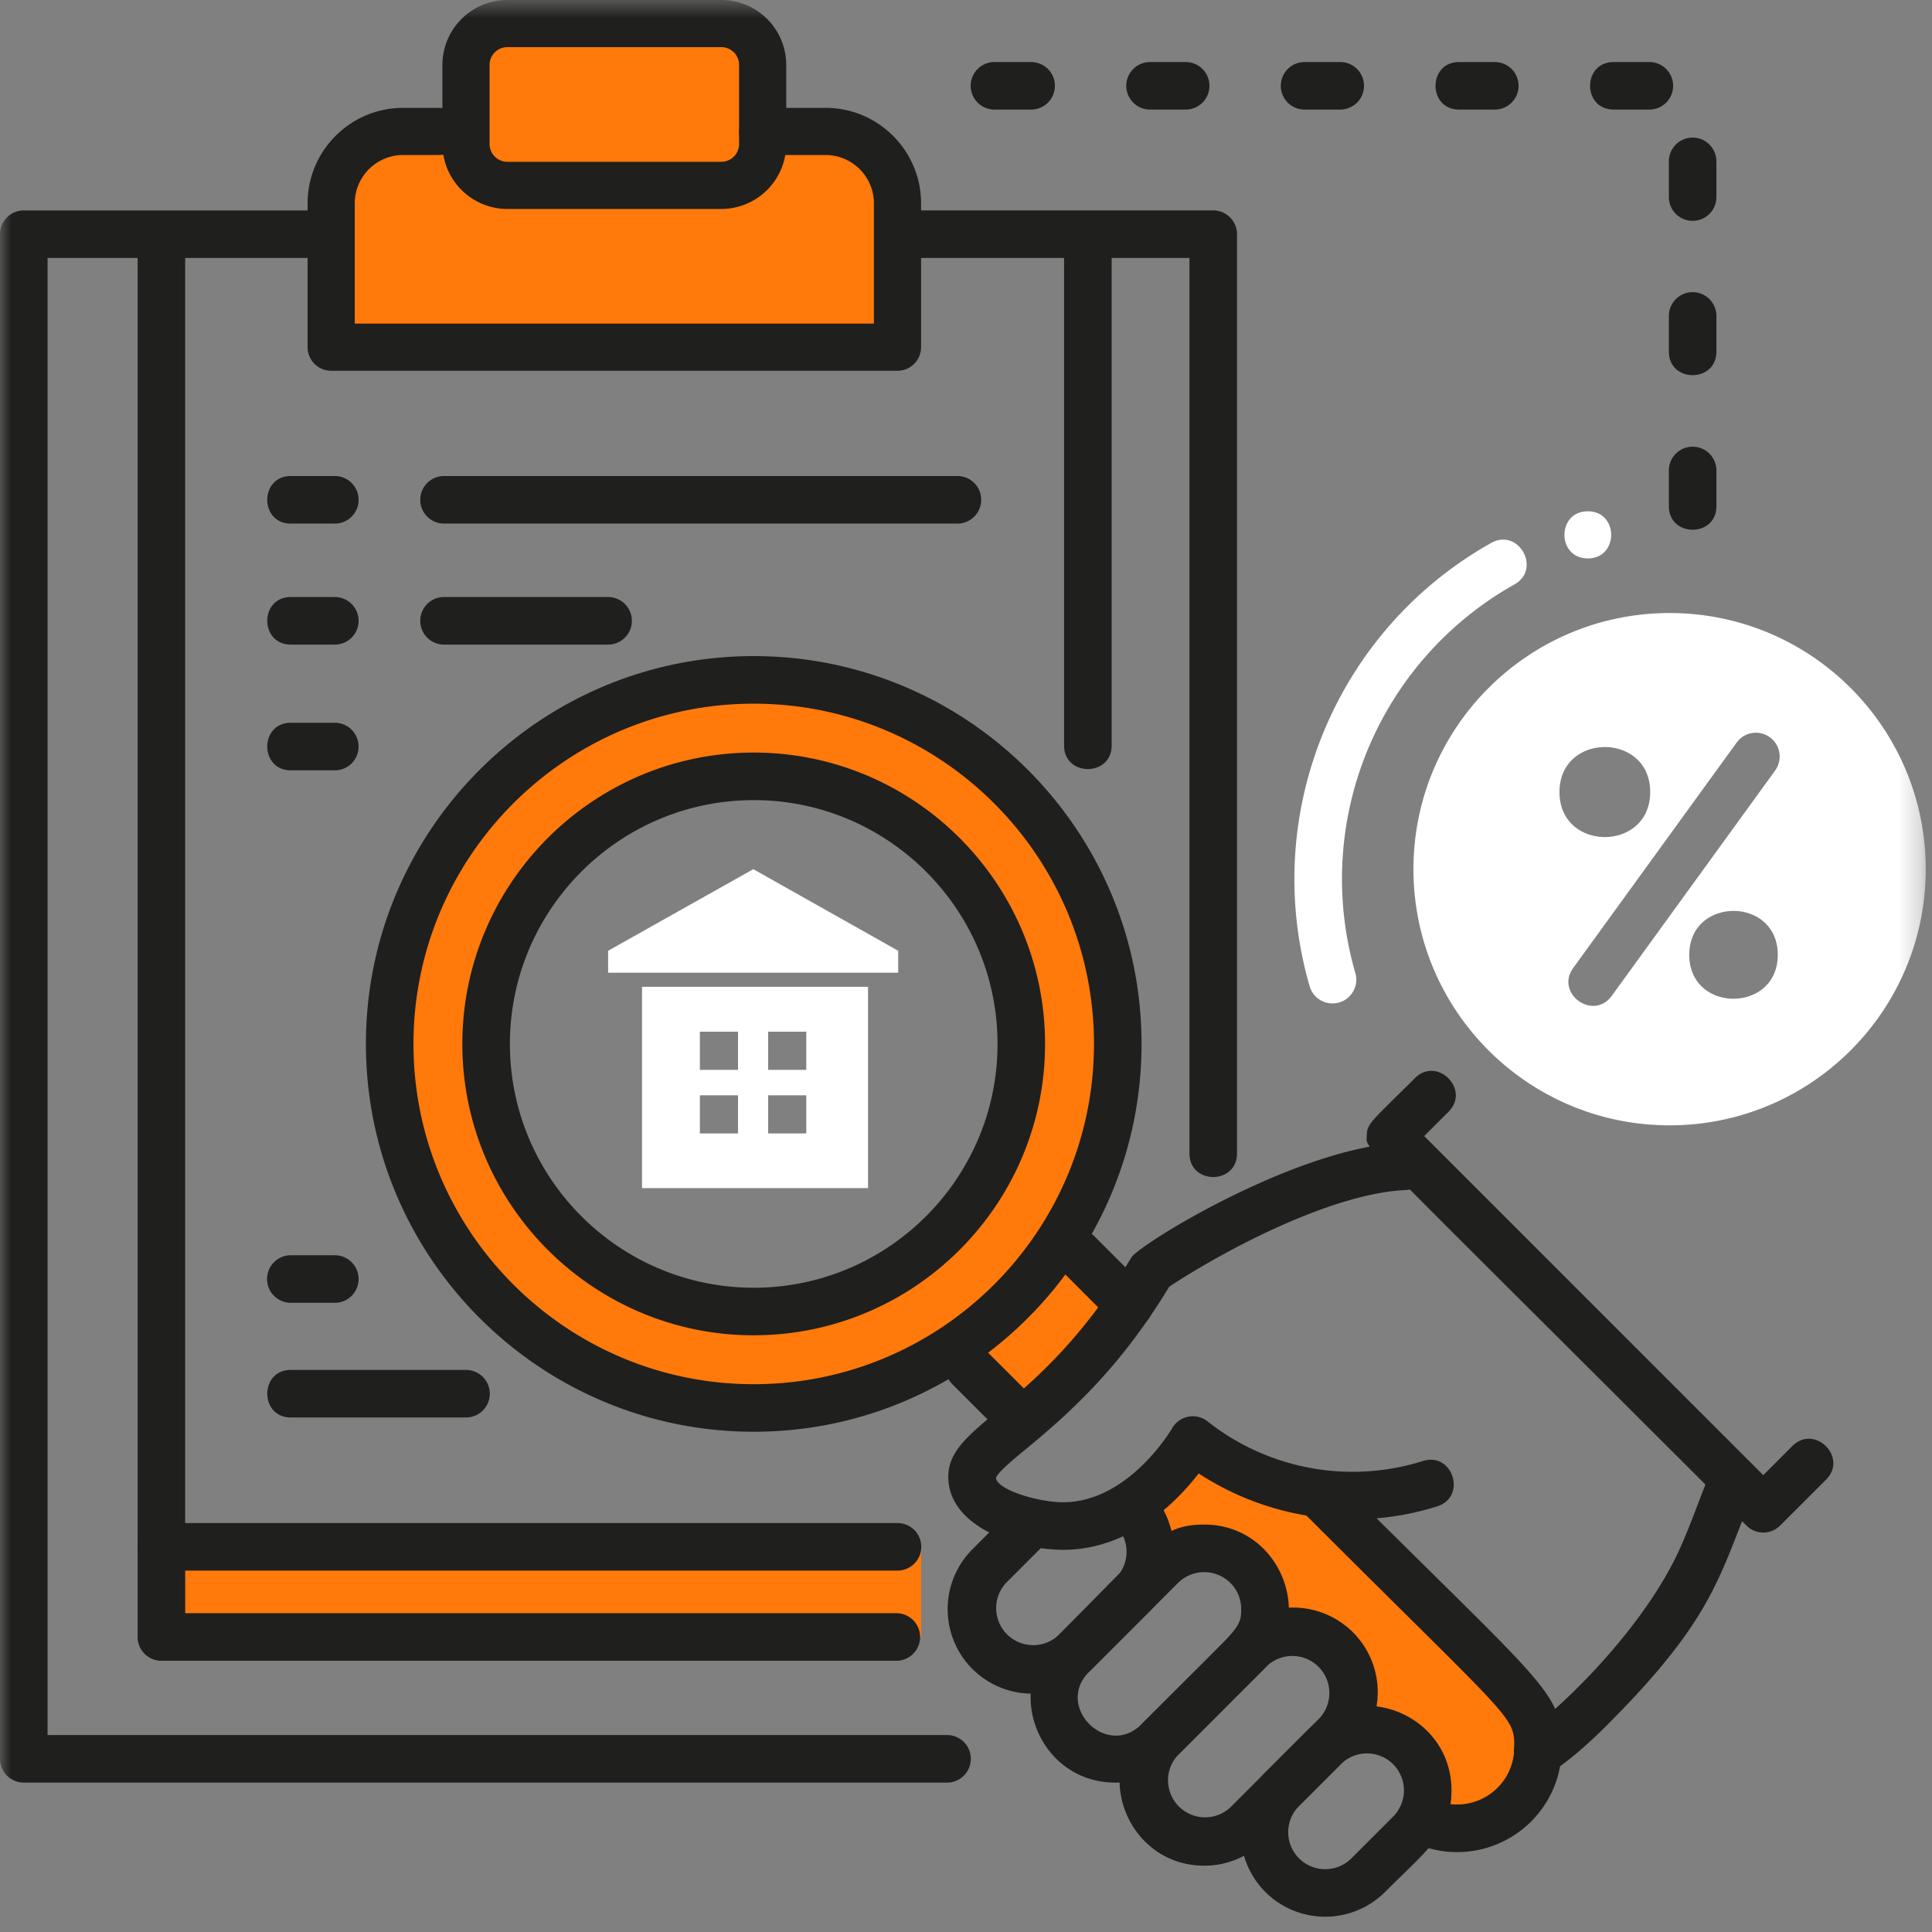
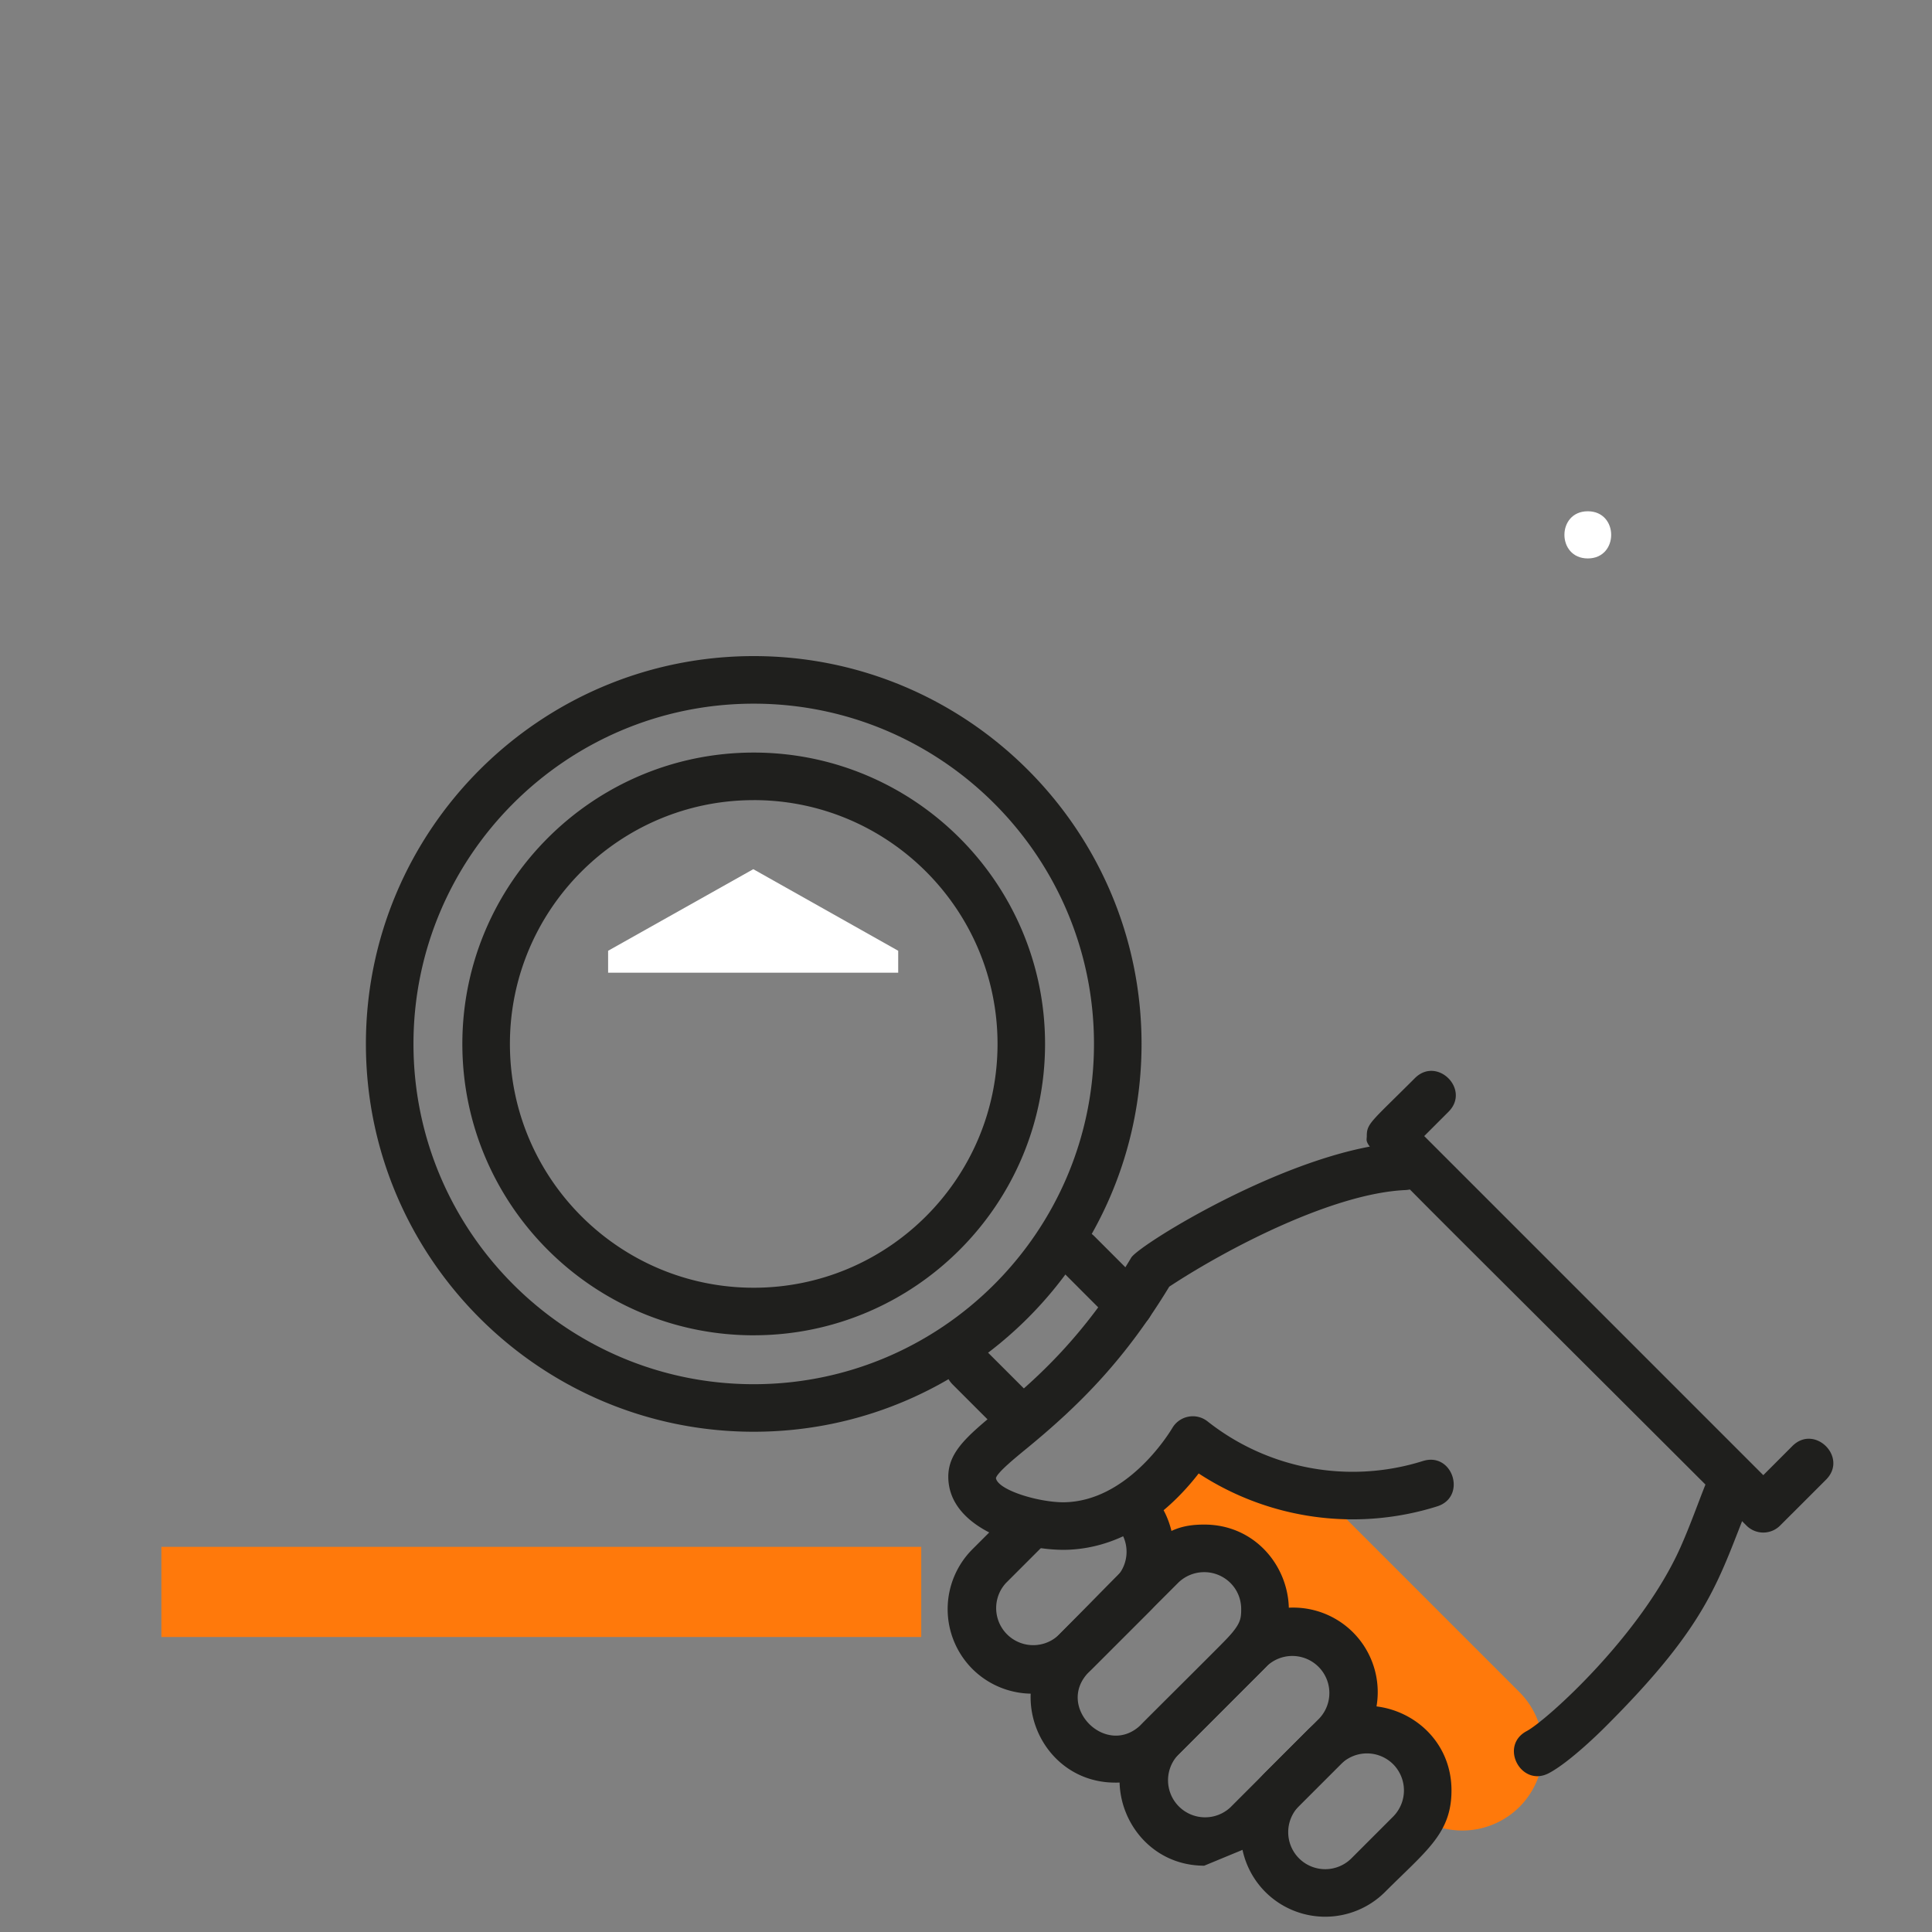
<svg xmlns="http://www.w3.org/2000/svg" xmlns:xlink="http://www.w3.org/1999/xlink" width="87" height="87" viewBox="0 0 87 87">
  <rect x="0" y="0" width="87" height="87" fill="#808080" stroke="none" />
  <defs>
-     <path id="a" d="M0 87h86.719V.688H0z" />
-   </defs>
+     </defs>
  <g fill="none" fill-rule="evenodd">
    <path fill="#FF790B" d="M7.267 73.715h34.218v-4.06H7.267z" />
    <g transform="translate(0 -.688)">
      <path fill="#FFF" d="M71.5 25.835c-1.402 0-1.404-2.124 0-2.124 1.403 0 1.405 2.124 0 2.124" />
-       <path fill="#FF790B" d="M33.94 59.747c-6.653 0-12.05-5.396-12.05-12.05 0-6.655 5.397-12.05 12.05-12.05 6.656 0 12.05 5.395 12.05 12.05 0 6.654-5.394 12.05-12.05 12.05m0-28.443c-9.053 0-16.392 7.34-16.392 16.393 0 9.054 7.339 16.393 16.393 16.393s16.394-7.339 16.394-16.393-7.34-16.393-16.394-16.393M45.889 64.81l5.043-5.043-2.424-2.424-5.043 5.043z" />
      <path fill="#1F1F1D" d="M50.098 60.204l-2.327-2.327c-1-1 .513-2.516 1.515-1.514l2.326 2.327a1.07 1.07 0 0 1-1.514 1.514" />
      <path fill="#FF790B" d="M61.461 78.25c-.893-.653-.343-.24-.46-1.394-.148-1.429-1.134-2.419-2.512-2.76-.988-.245-.976-.11-1.424-1.074-.269-.58-.452-1.108-.916-1.573-1.086-1.086-2.263-.61-3.5-1.17-2.186-.99-.28-3 .761-3.999.872-.837.766-.729 1.731-.03.978.71 2.143 1.428 4.011 1.365l9.273 9.274a3.662 3.662 0 0 1 0 5.164 3.65 3.65 0 0 1-4.135.716c.56-3.704-2.175-4.042-2.829-4.52" />
-       <path fill="#1F1F1D" d="M63.476 83.577c-1.265-.64-.294-2.55.967-1.912a2.574 2.574 0 0 0 3.746-2.297c0-1.432-.045-1.118-9.554-10.627-1.001-1 .512-2.517 1.514-1.515 9.452 9.453 10.18 9.606 10.18 12.142 0 1.265-.49 2.45-1.377 3.34a4.719 4.719 0 0 1-5.476.87" />
      <path fill="#1F1F1D" d="M68.747 78.642c.876-.465 5.148-4.294 6.924-8.272.463-1.04.8-2.021 1.176-2.953.533-1.31 2.517-.506 1.984.807-1.46 3.595-1.772 5.479-6.586 10.269-.154.154-1.554 1.542-2.494 2.04-1.25.663-2.255-1.226-1.004-1.891M33.94 32.375c-8.447 0-15.321 6.874-15.321 15.322 0 8.45 6.874 15.323 15.322 15.323 8.449 0 15.322-6.874 15.322-15.323 0-8.448-6.873-15.322-15.322-15.322m0 32.786c-9.63 0-17.464-7.835-17.464-17.464 0-9.629 7.835-17.464 17.464-17.464 9.63 0 17.464 7.835 17.464 17.464 0 9.63-7.834 17.464-17.464 17.464M43.787 75.842a3.815 3.815 0 0 1 0-5.387l1.733-1.733c1-1.001 2.516.512 1.515 1.514l-1.733 1.733a1.669 1.669 0 0 0 2.358 2.359l2.583-2.583a1.67 1.67 0 0 0 0-2.358 1.07 1.07 0 0 1 0-1.515c1.537-1.537 4.112 2.789 1.514 5.388l-2.582 2.582a3.815 3.815 0 0 1-5.388 0" />
      <path fill="#1F1F1D" d="M53.048 71.969l-4.007 4.006c-1.558 1.559.801 3.918 2.36 2.359 4.344-4.344 4.491-4.273 4.491-5.185 0-.45-.172-.867-.486-1.18a1.674 1.674 0 0 0-2.358 0zm-.89 7.122h.005-.005zm-1.937 1.87c-3.382 0-5.086-4.107-2.694-6.5 4.172-4.172 4.704-5.12 6.701-5.12 3.388 0 5.082 4.114 2.693 6.5l-4.006 4.007a3.801 3.801 0 0 1-2.694 1.114z" />
-       <path fill="#1F1F1D" d="M57.054 75.708l-4.006 4.007a1.669 1.669 0 0 0 2.359 2.359l4.006-4.007a1.669 1.669 0 0 0-2.359-2.359m-2.826 8.994c-3.375 0-5.092-4.103-2.695-6.5l4.007-4.008a3.812 3.812 0 0 1 5.387 0 3.814 3.814 0 0 1 0 5.387l-4.006 4.007a3.794 3.794 0 0 1-2.693 1.114" />
+       <path fill="#1F1F1D" d="M57.054 75.708l-4.006 4.007a1.669 1.669 0 0 0 2.359 2.359l4.006-4.007a1.669 1.669 0 0 0-2.359-2.359m-2.826 8.994c-3.375 0-5.092-4.103-2.695-6.5l4.007-4.008a3.812 3.812 0 0 1 5.387 0 3.814 3.814 0 0 1 0 5.387l-4.006 4.007" />
      <path fill="#1F1F1D" d="M60.377 80.133l-1.88 1.88a1.67 1.67 0 0 0 0 2.359 1.67 1.67 0 0 0 2.358 0l1.88-1.881a1.673 1.673 0 0 0 0-2.358 1.67 1.67 0 0 0-2.358 0m-3.396 5.753a3.815 3.815 0 0 1 0-5.388l1.881-1.88c2.393-2.39 6.5-.691 6.5 2.694 0 1.932-1.124 2.706-2.993 4.574a3.815 3.815 0 0 1-5.388 0M42.73 67.549c-.414-2.775 3.897-2.999 8.21-10.228.35-.586 7.426-4.964 12.243-5.181 1.444-.027 1.485 2.076.097 2.138-3.25.148-8.001 2.619-10.627 4.35-1.94 3.192-3.918 5.233-6.392 7.263-.572.469-1.356 1.111-1.413 1.358.086.536 1.898 1.088 3.047 1.088 2.83-.028 4.697-3.012 4.9-3.351a1.07 1.07 0 0 1 1.583-.291 10.54 10.54 0 0 0 9.697 1.784c1.352-.424 1.99 1.62.64 2.043a12.674 12.674 0 0 1-10.738-1.483c-1.024 1.328-3.101 3.41-6.06 3.44-2.05 0-4.888-.95-5.186-2.93" />
      <path fill="#1F1F1D" d="M78.646 69.387c-18.07-18.07-17.098-16.901-17.098-17.541 0-.574.195-.638 2.166-2.608 1-1 2.517.512 1.514 1.514l-1.094 1.094 15.269 15.27 1.31-1.312c1.002-1 2.518.513 1.516 1.514l-2.07 2.069a1.07 1.07 0 0 1-1.513 0M45.234 65.368l-2.327-2.326c-1.001-1 .512-2.517 1.514-1.515l2.327 2.326a1.072 1.072 0 0 1-1.514 1.515M33.94 36.719c-6.053 0-10.978 4.925-10.978 10.979 0 6.053 4.925 10.978 10.979 10.978 6.054 0 10.979-4.925 10.979-10.978 0-6.054-4.925-10.98-10.98-10.98m0 24.1c-7.233 0-13.12-5.886-13.12-13.12 0-7.235 5.887-13.121 13.12-13.121 7.235 0 13.12 5.886 13.12 13.12 0 7.235-5.885 13.12-13.12 13.12" />
      <path fill="#FFF" d="M40.447 44.49v-.988l-6.525-3.674-6.538 3.674v.987z" />
      <mask id="b" fill="#fff">
        <use xlink:href="#a" />
      </mask>
      <path fill="#FFF" d="M34.591 48.864h1.717v-1.717h-1.717v1.717zm0 2.864h1.717V50.01h-1.717v1.718zm-3.075-2.864h1.718v-1.717h-1.718v1.717zm0 2.864h1.718V50.01h-1.718v1.718zM28.91 54.19h10.179v-9.064H28.91v9.064z" mask="url(#b)" />
      <path fill="#FF790B" d="M39.158 6.647h-4.49V2.77a1.02 1.02 0 0 0-1.02-1.02H22.22a1.02 1.02 0 0 0-1.021 1.02v3.877h-4.49c-.902 0-1.632.731-1.632 1.633v8.163H40.79V8.28c0-.902-.731-1.633-1.633-1.633" mask="url(#b)" />
      <path fill="#1F1F1D" d="M40.415 17.384H14.913a1.062 1.062 0 0 1-1.062-1.062V9.845c0-2.371 1.93-4.3 4.3-4.3h1.62a1.062 1.062 0 0 1 0 2.124h-1.62c-1.2 0-2.176.976-2.176 2.176v5.415h23.378V9.845c0-1.2-.977-2.176-2.176-2.176h-2.834a1.061 1.061 0 1 1 0-2.124h2.834c2.37 0 4.3 1.929 4.3 4.3v6.477c0 .586-.476 1.062-1.062 1.062" mask="url(#b)" />
      <path fill="#1F1F1D" d="M22.847 2.811a.802.802 0 0 0-.801.8v3.562c0 .442.36.801.801.801h9.634a.802.802 0 0 0 .801-.8V3.61c0-.44-.36-.8-.801-.8h-9.634zm9.634 7.287h-9.634a2.929 2.929 0 0 1-2.925-2.925V3.611A2.929 2.929 0 0 1 22.847.687h9.634a2.928 2.928 0 0 1 2.924 2.924v3.562a2.928 2.928 0 0 1-2.924 2.925zM40.415 71.413H7.267a1.07 1.07 0 0 1-1.07-1.07V12.135c0-1.415 2.141-1.417 2.141 0v57.137h32.077a1.07 1.07 0 0 1 0 2.141M47.917 34.257V12.135a1.071 1.071 0 1 1 2.142 0v22.122c0 1.415-2.142 1.417-2.142 0" mask="url(#b)" />
-       <path fill="#1F1F1D" d="M42.646 80.96H1.07A1.07 1.07 0 0 1 0 79.89V11.234c0-.59.48-1.07 1.07-1.07h13.773a1.072 1.072 0 1 1 0 2.141H2.142v66.513h40.504a1.071 1.071 0 0 1 0 2.142M53.562 52.628V12.305H41.486a1.071 1.071 0 1 1 0-2.142h13.146c.592 0 1.072.48 1.072 1.071v41.394c0 1.415-2.142 1.417-2.142 0" mask="url(#b)" />
      <path fill="#1F1F1D" d="M15.076 24.266h-1.979c-1.415 0-1.416-2.142 0-2.142h1.98a1.07 1.07 0 0 1 0 2.142M43.114 24.266H19.996a1.07 1.07 0 1 1 0-2.142h23.118a1.071 1.071 0 1 1 0 2.142M15.076 29.715h-1.979c-1.415 0-1.416-2.142 0-2.142h1.98a1.07 1.07 0 0 1 0 2.142M15.076 35.377h-1.979c-1.415 0-1.416-2.142 0-2.142h1.98a1.07 1.07 0 0 1 0 2.142M15.076 59.355h-1.979a1.071 1.071 0 1 1 0-2.142h1.98a1.07 1.07 0 0 1 0 2.142M20.985 64.519h-7.887c-1.415 0-1.417-2.142 0-2.142h7.887a1.071 1.071 0 0 1 0 2.142M27.383 29.715h-7.388a1.071 1.071 0 1 1 0-2.142h7.388a1.071 1.071 0 1 1 0 2.142M40.363 75.474H7.267a1.07 1.07 0 0 1-1.07-1.071v-4.06a1.07 1.07 0 1 1 2.142 0v2.989h32.024a1.07 1.07 0 0 1 0 2.142M46.433 5.622h-1.605a1.071 1.071 0 1 1 0-2.14h1.605a1.07 1.07 0 1 1 0 2.14m6.96 0h-1.606a1.07 1.07 0 1 1 0-2.14h1.606a1.07 1.07 0 1 1 0 2.14m6.96 0h-1.607a1.07 1.07 0 0 1 0-2.14h1.607a1.07 1.07 0 0 1 0 2.14m6.96 0h-1.607c-1.415 0-1.417-2.14 0-2.14h1.607a1.07 1.07 0 0 1 0 2.14m6.96 0h-1.607c-1.415 0-1.417-2.14 0-2.14h1.607a1.07 1.07 0 0 1 0 2.14m1.948 5.011a1.07 1.07 0 0 1-1.07-1.07V7.955a1.07 1.07 0 1 1 2.141 0v1.606a1.07 1.07 0 0 1-1.071 1.071m-1.07 5.89v-1.607a1.07 1.07 0 1 1 2.141 0v1.606c0 1.414-2.141 1.416-2.141 0m0 6.96v-1.607a1.07 1.07 0 1 1 2.141 0v1.607c0 1.414-2.141 1.416-2.141 0" mask="url(#b)" />
      <path fill="#FFF" d="M79.938 35.383L72.58 45.531c-.831 1.145-2.566-.11-1.734-1.258l7.358-10.147a1.069 1.069 0 0 1 1.495-.237 1.07 1.07 0 0 1 .238 1.494m-3.868 8.302c0-2.634 3.986-2.637 3.986 0 0 2.634-3.986 2.637-3.986 0m-1.758-7.33c0 2.7-4.086 2.703-4.086 0 0-2.7 4.086-2.702 4.086 0m.872-8.061c-6.37 0-11.534 5.165-11.534 11.534 0 6.371 5.164 11.535 11.534 11.535 6.37 0 11.535-5.163 11.535-11.535 0-6.37-5.164-11.535-11.535-11.535" mask="url(#b)" />
      <path fill="#FFF" d="M58.992 45.158c-2.276-7.742 1.102-16.06 8.155-20.019 1.238-.693 2.281 1.177 1.047 1.868a15.21 15.21 0 0 0-7.147 17.547 1.072 1.072 0 0 1-2.054.604" mask="url(#b)" />
    </g>
  </g>
</svg>